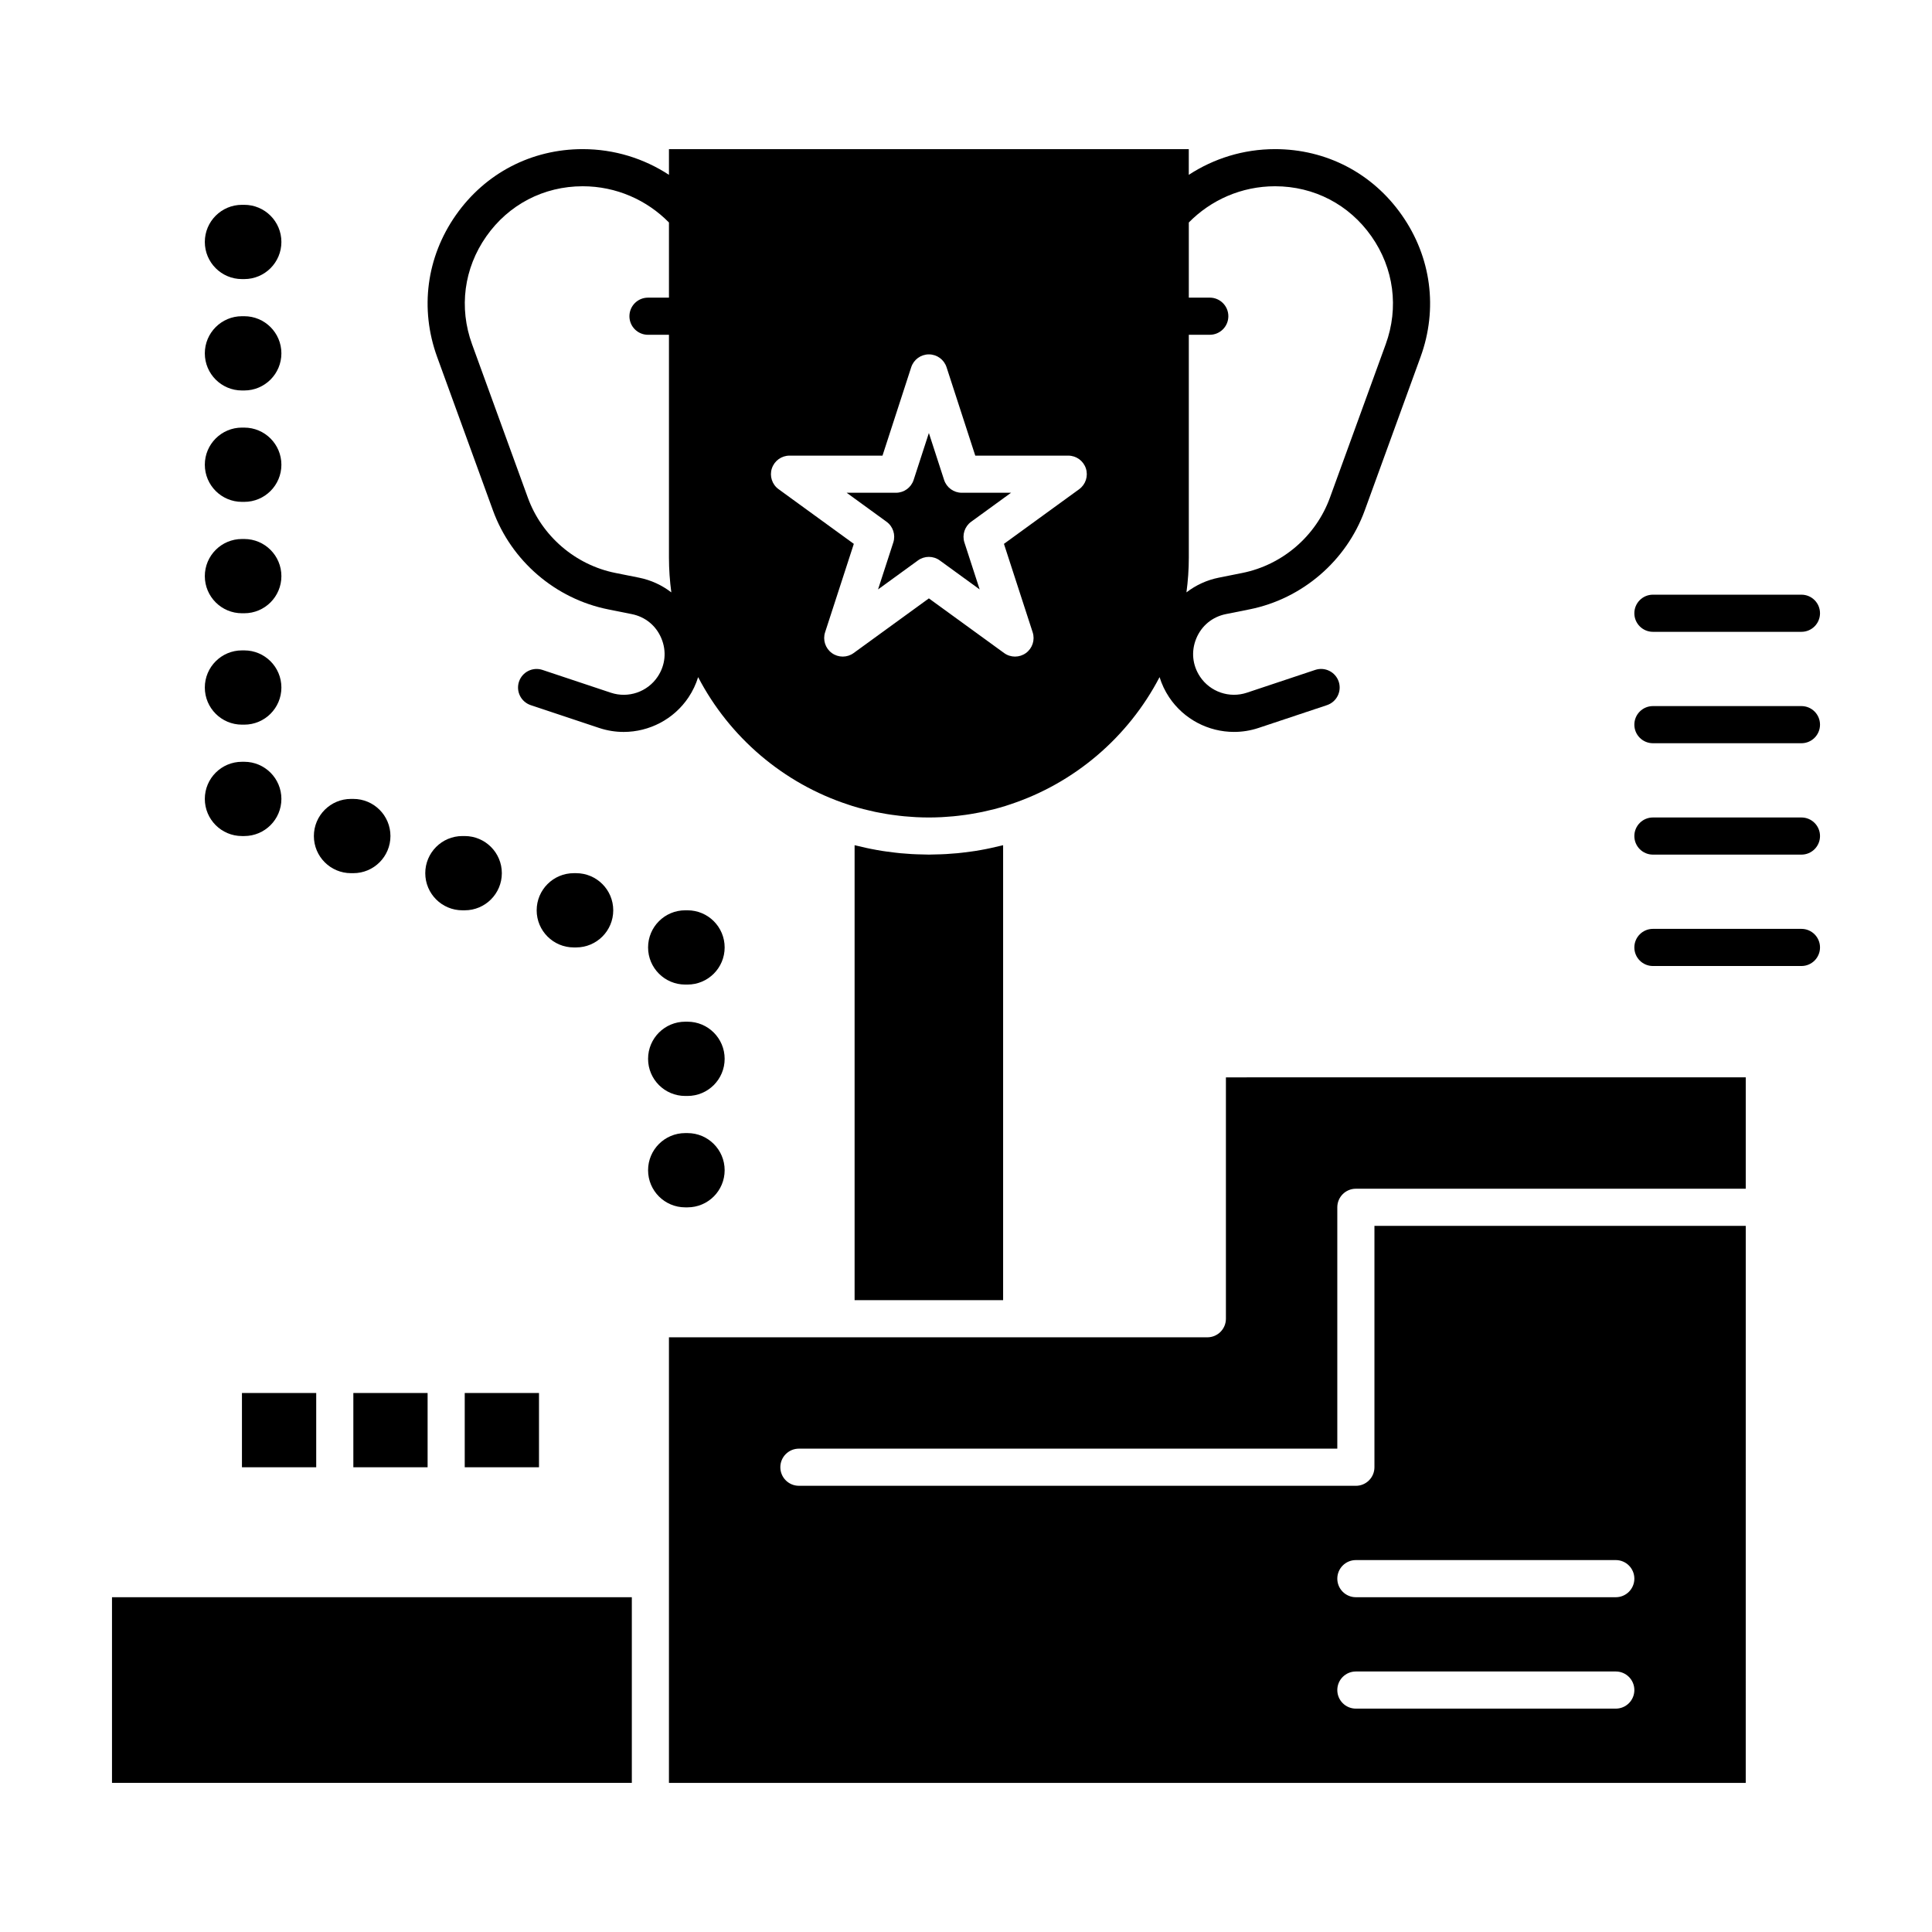
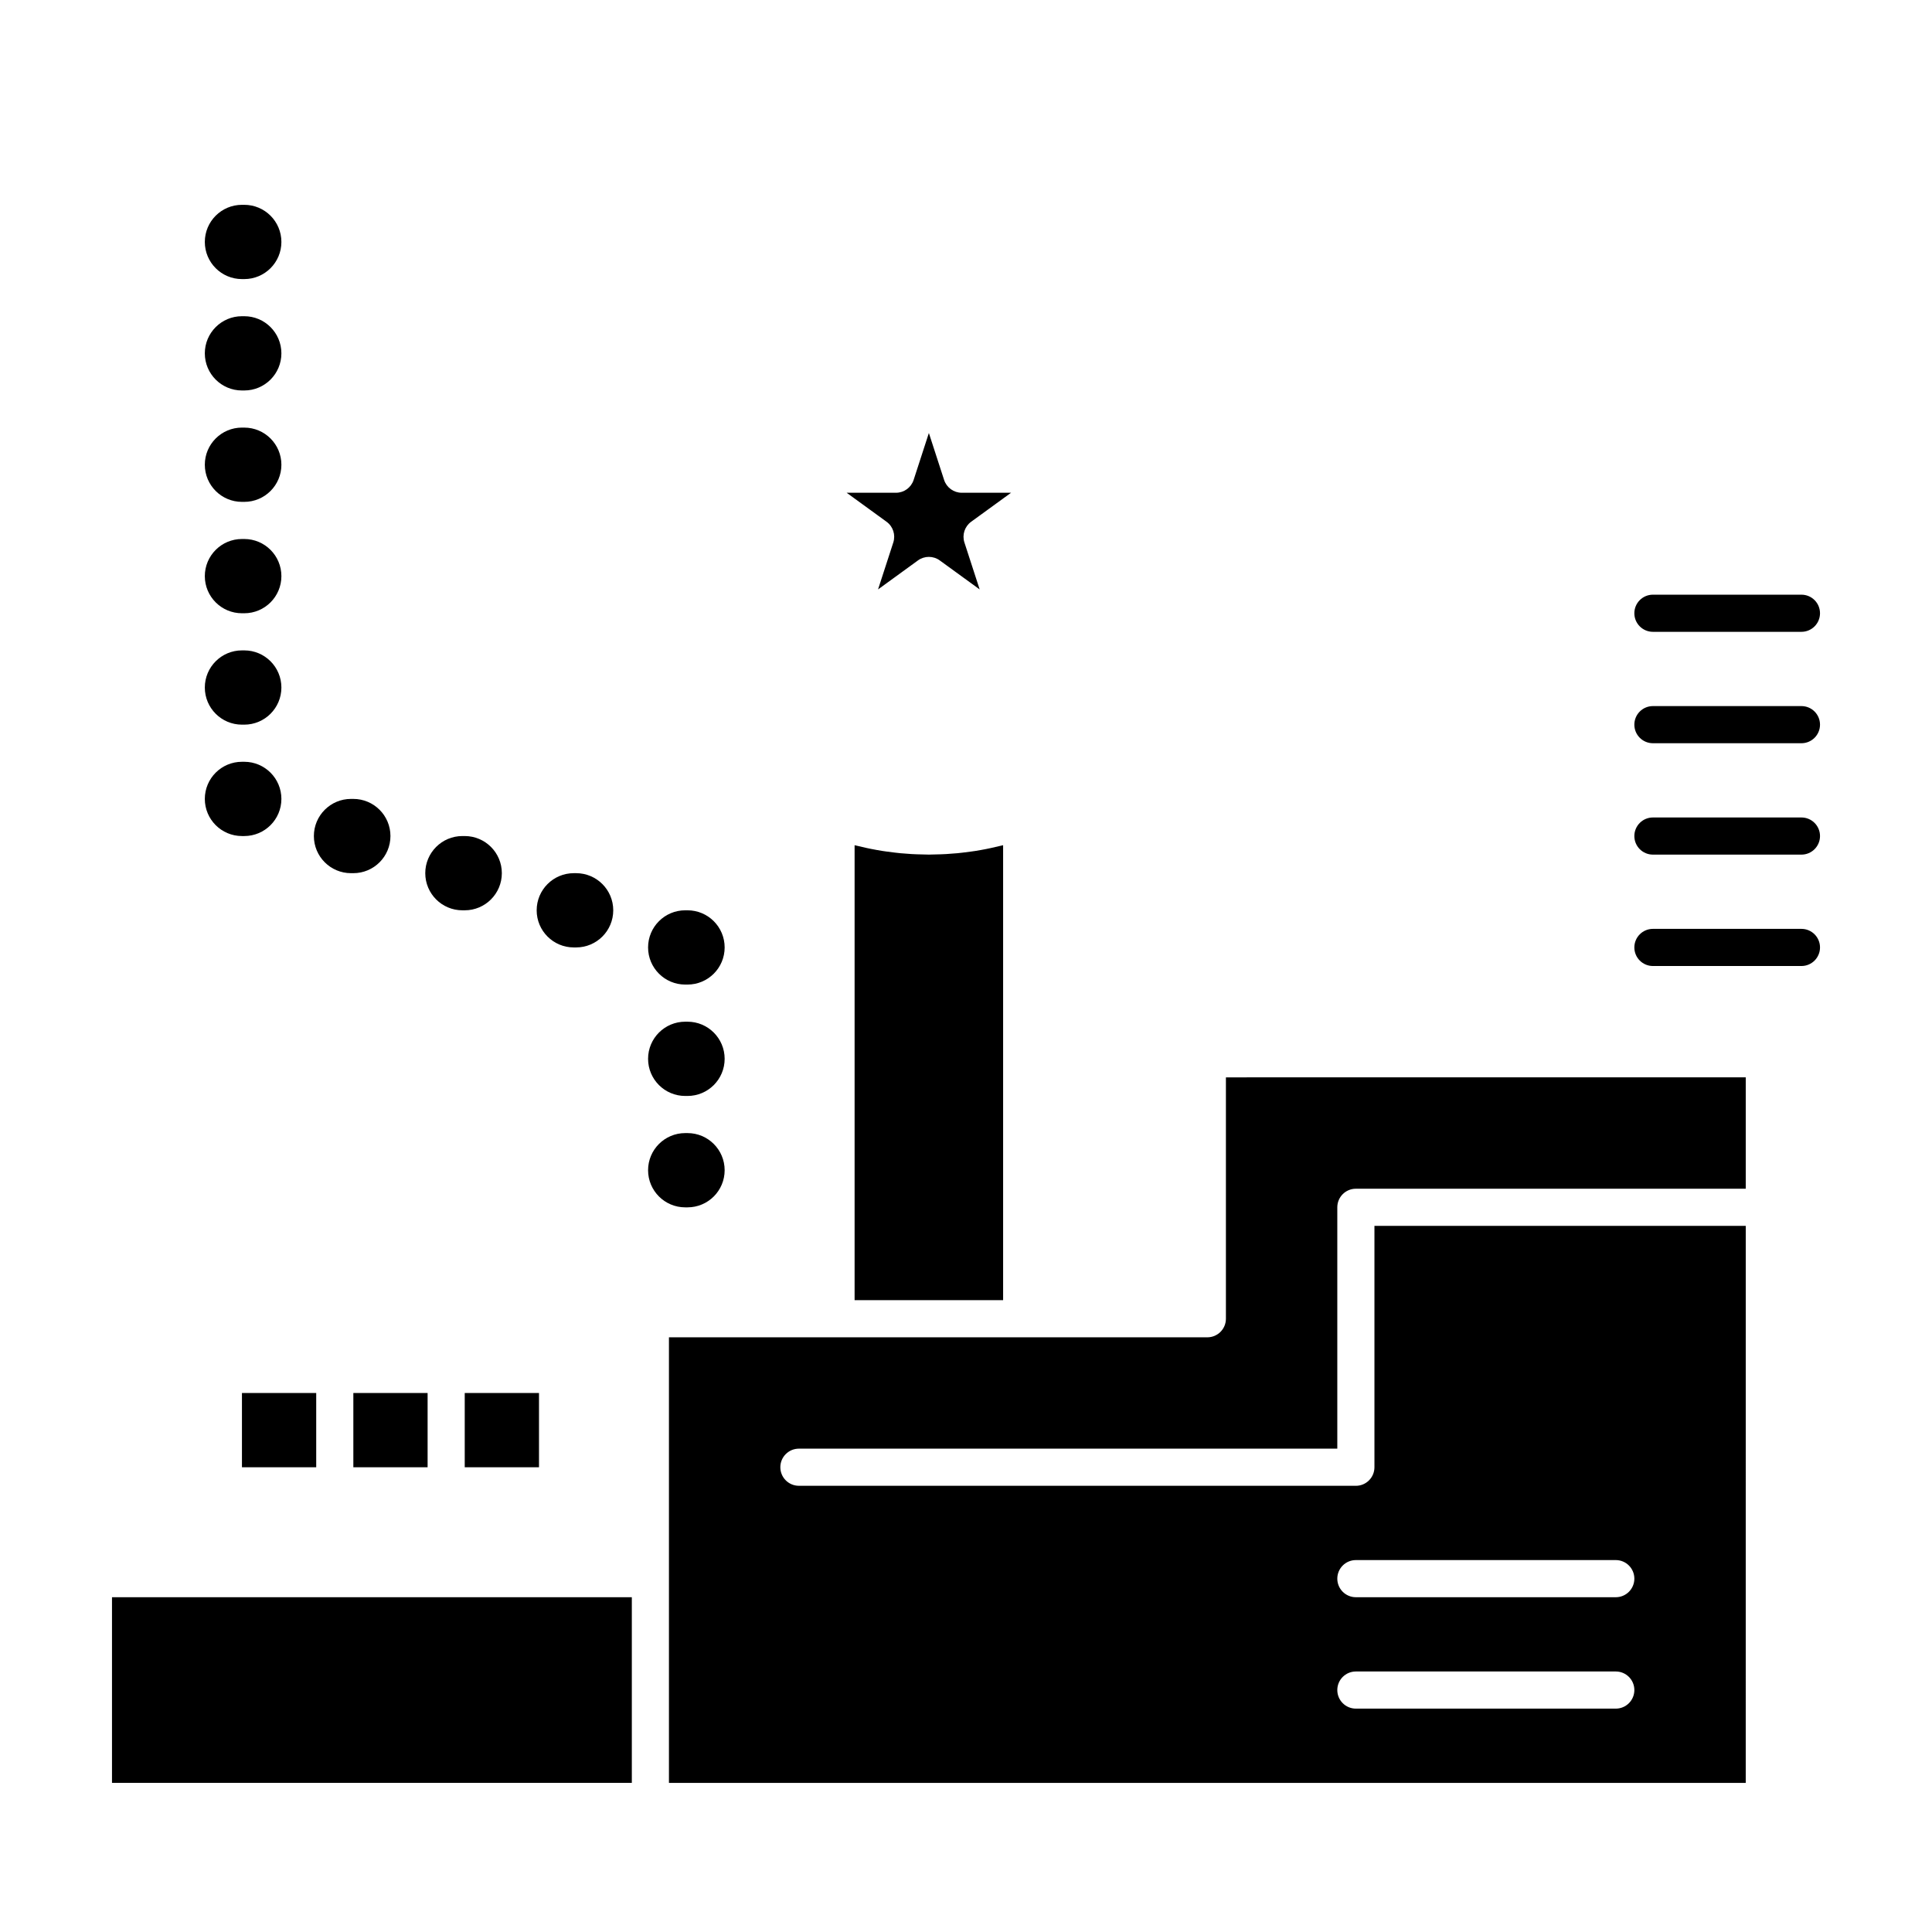
<svg xmlns="http://www.w3.org/2000/svg" fill="#000000" width="800px" height="800px" version="1.1" viewBox="144 144 512 512">
  <g>
-     <path d="m274.64 279.27c4.867 13.379 16.562 23.426 30.523 26.219l6.262 1.254c3.594 0.719 6.457 3.07 7.859 6.457s1.043 7.074-0.992 10.125c-2.695 4.043-7.793 5.789-12.402 4.254l-18.129-6.043c-2.578-0.859-5.363 0.535-6.223 3.113-0.859 2.578 0.535 5.363 3.113 6.223l18.129 6.043c2.137 0.711 4.328 1.055 6.496 1.055 6.766 0 13.305-3.336 17.203-9.188 1.113-1.672 1.957-3.469 2.535-5.336 8.27 15.883 22.551 28.16 39.809 33.797 0.352 0.113 0.699 0.238 1.055 0.348 0.977 0.301 1.961 0.582 2.957 0.84 0.355 0.094 0.715 0.168 1.07 0.254 0.676 0.164 1.352 0.328 2.035 0.473 0.43 0.09 0.863 0.168 1.297 0.25 0.625 0.117 1.25 0.234 1.879 0.336 0.441 0.07 0.883 0.137 1.324 0.199 0.645 0.09 1.289 0.176 1.941 0.246 0.426 0.047 0.848 0.094 1.273 0.137 0.715 0.066 1.434 0.117 2.156 0.164 0.359 0.023 0.723 0.051 1.082 0.07 1.082 0.051 2.172 0.082 3.266 0.082 1.098 0 2.184-0.031 3.266-0.082 0.363-0.02 0.723-0.047 1.082-0.07 0.723-0.047 1.441-0.098 2.156-0.164 0.426-0.039 0.848-0.086 1.27-0.137 0.652-0.074 1.297-0.156 1.941-0.246 0.441-0.062 0.883-0.125 1.32-0.199 0.629-0.102 1.258-0.219 1.883-0.336 0.43-0.082 0.863-0.16 1.297-0.25 0.684-0.145 1.359-0.309 2.035-0.473 0.355-0.086 0.715-0.164 1.07-0.254 0.996-0.258 1.98-0.539 2.957-0.84 0.352-0.109 0.699-0.23 1.051-0.348 17.258-5.637 31.543-17.914 39.812-33.801 0.578 1.867 1.422 3.668 2.535 5.336 3.898 5.848 10.434 9.188 17.203 9.188 2.168 0 4.359-0.344 6.496-1.055l18.129-6.043c2.578-0.859 3.969-3.644 3.113-6.223-0.859-2.578-3.648-3.973-6.223-3.113l-18.129 6.043c-4.613 1.535-9.707-0.215-12.402-4.254-2.031-3.047-2.394-6.738-0.992-10.125 1.402-3.387 4.266-5.738 7.859-6.457l6.262-1.254c13.961-2.793 25.656-12.84 30.523-26.219l14.793-40.68c4.641-12.758 2.832-26.453-4.957-37.57-7.777-11.121-20.031-17.496-33.605-17.496-8.43 0-16.281 2.512-22.863 6.812v-6.812h-137.76v6.812c-6.578-4.305-14.43-6.812-22.863-6.812-13.574 0-25.828 6.379-33.617 17.496-7.789 11.121-9.594 24.812-4.957 37.57zm207.27-85.91c10.32 0 19.637 4.848 25.555 13.301 5.922 8.453 7.293 18.863 3.766 28.562l-14.793 40.68c-3.699 10.172-12.59 17.809-23.203 19.934l-6.262 1.254c-3.168 0.633-6.078 1.988-8.555 3.898 0.406-3.019 0.629-6.102 0.629-9.23v-59.039h5.555c2.719 0 4.922-2.203 4.922-4.922s-2.203-4.922-4.922-4.922l-5.555 0.004v-19.918c5.82-5.926 13.918-9.602 22.863-9.602zm-133.36 74.785c0.66-2.027 2.547-3.398 4.68-3.398h24.641l7.613-23.434c0.66-2.027 2.547-3.398 4.68-3.398 2.133 0 4.019 1.371 4.68 3.398l7.613 23.434h24.637c2.133 0 4.019 1.371 4.68 3.398 0.66 2.027-0.062 4.246-1.785 5.5l-19.934 14.484 7.613 23.434c0.66 2.027-0.062 4.246-1.785 5.5-0.863 0.625-1.875 0.941-2.891 0.941s-2.031-0.312-2.891-0.941l-19.938-14.484-19.934 14.484c-1.723 1.254-4.059 1.254-5.785 0-1.723-1.254-2.445-3.473-1.785-5.5l7.613-23.434-19.934-14.484c-1.727-1.25-2.449-3.473-1.789-5.5zm-75.688-61.484c5.922-8.453 15.238-13.301 25.555-13.301 8.941 0 17.039 3.68 22.863 9.602v19.918h-5.555c-2.719 0-4.922 2.203-4.922 4.922s2.203 4.922 4.922 4.922l5.555-0.004v59.039c0 3.133 0.223 6.211 0.629 9.23-2.477-1.91-5.387-3.266-8.555-3.898l-6.262-1.254c-10.613-2.121-19.504-9.762-23.203-19.934l-14.793-40.68c-3.527-9.699-2.156-20.109 3.766-28.562z" />
    <path d="m582.04 311.44h39.359c2.719 0 4.922-2.203 4.922-4.922s-2.203-4.922-4.922-4.922h-39.359c-2.719 0-4.922 2.203-4.922 4.922s2.203 4.922 4.922 4.922z" />
    <path d="m621.4 331.12h-39.359c-2.719 0-4.922 2.203-4.922 4.922s2.203 4.922 4.922 4.922h39.359c2.719 0 4.922-2.203 4.922-4.922s-2.203-4.922-4.922-4.922z" />
    <path d="m621.4 360.64h-39.359c-2.719 0-4.922 2.203-4.922 4.922s2.203 4.922 4.922 4.922h39.359c2.719 0 4.922-2.203 4.922-4.922s-2.203-4.922-4.922-4.922z" />
    <path d="m621.4 390.16h-39.359c-2.719 0-4.922 2.203-4.922 4.922s2.203 4.922 4.922 4.922h39.359c2.719 0 4.922-2.203 4.922-4.922s-2.203-4.922-4.922-4.922z" />
    <path d="m208.12 277h0.613c5.434 0 9.84-4.406 9.84-9.84s-4.406-9.84-9.84-9.84l-0.613-0.004c-5.434 0-9.84 4.406-9.84 9.84s4.406 9.844 9.84 9.844z" />
    <path d="m208.12 247.48h0.613c5.434 0 9.84-4.406 9.84-9.84 0-5.434-4.406-9.84-9.84-9.84h-0.613c-5.434 0-9.84 4.406-9.84 9.84 0 5.434 4.406 9.84 9.84 9.84z" />
    <path d="m208.12 217.96h0.613c5.434 0 9.84-4.406 9.84-9.84 0-5.434-4.406-9.84-9.84-9.84h-0.613c-5.434 0-9.84 4.406-9.84 9.84 0 5.434 4.406 9.84 9.84 9.84z" />
    <path d="m208.12 306.52h0.613c5.434 0 9.84-4.406 9.84-9.84 0-5.434-4.406-9.84-9.84-9.84h-0.613c-5.434 0-9.84 4.406-9.84 9.84 0 5.434 4.406 9.84 9.84 9.84z" />
    <path d="m208.12 336.04h0.613c5.434 0 9.84-4.406 9.84-9.84 0-5.434-4.406-9.84-9.84-9.84h-0.613c-5.434 0-9.84 4.406-9.84 9.84 0 5.434 4.406 9.84 9.84 9.84z" />
    <path d="m208.12 365.56h0.613c5.434 0 9.84-4.406 9.84-9.84s-4.406-9.84-9.84-9.84h-0.613c-5.434 0-9.84 4.406-9.84 9.84s4.406 9.84 9.84 9.84z" />
    <path d="m237.02 375.4h0.613c5.434 0 9.84-4.406 9.84-9.84s-4.406-9.84-9.84-9.84h-0.613c-5.434 0-9.84 4.406-9.84 9.84s4.406 9.84 9.84 9.84z" />
    <path d="m266.54 385.24h0.613c5.434 0 9.84-4.406 9.84-9.84 0-5.434-4.406-9.84-9.84-9.84h-0.613c-5.434 0-9.84 4.406-9.84 9.84 0 5.434 4.406 9.84 9.84 9.84z" />
    <path d="m296.06 395.08h0.617c5.434 0 9.84-4.406 9.84-9.84 0-5.434-4.406-9.84-9.84-9.84h-0.613c-5.434 0-9.84 4.406-9.84 9.84-0.004 5.434 4.402 9.84 9.836 9.84z" />
    <path d="m326.2 385.24h-0.613c-5.434 0-9.84 4.406-9.84 9.84s4.406 9.84 9.84 9.84h0.613c5.434 0 9.84-4.406 9.84-9.84s-4.406-9.84-9.84-9.84z" />
    <path d="m326.2 414.76h-0.613c-5.434 0-9.84 4.406-9.84 9.84s4.406 9.84 9.84 9.84h0.613c5.434 0 9.84-4.406 9.84-9.84s-4.406-9.84-9.84-9.84z" />
    <path d="m326.2 463.96c5.434 0 9.84-4.406 9.84-9.84 0-5.434-4.406-9.84-9.84-9.84h-0.613c-5.434 0-9.84 4.406-9.84 9.84 0 5.434 4.406 9.84 9.84 9.84z" />
    <path d="m267.16 513.16h19.68v19.68h-19.68z" />
    <path d="m237.64 513.16h19.68v19.68h-19.68z" />
    <path d="m208.12 513.16h19.68v19.68h-19.68z" />
    <path d="m380.73 287.77-4.039 12.434 10.574-7.684c0.863-0.625 1.879-0.941 2.891-0.941 1.016 0 2.031 0.312 2.891 0.941l10.574 7.684-4.039-12.434c-0.66-2.027 0.062-4.246 1.785-5.5l10.574-7.684h-13.066c-2.133 0-4.019-1.371-4.68-3.398l-4.035-12.434-4.039 12.434c-0.66 2.027-2.547 3.398-4.68 3.398h-13.07l10.574 7.684c1.723 1.25 2.445 3.473 1.785 5.5z" />
    <path d="m405.49 368.97c-1.008 0.199-2.019 0.383-3.031 0.543-0.387 0.062-0.777 0.109-1.164 0.164-0.742 0.105-1.484 0.199-2.231 0.285-0.441 0.051-0.879 0.102-1.32 0.145-0.98 0.094-1.961 0.168-2.945 0.223-0.473 0.027-0.945 0.047-1.418 0.066-0.789 0.031-1.578 0.051-2.363 0.059-0.289 0.008-0.574 0.023-0.859 0.023-0.289 0-0.574-0.02-0.859-0.023-0.789-0.008-1.574-0.027-2.363-0.059-0.477-0.02-0.949-0.039-1.426-0.066-0.98-0.059-1.957-0.129-2.934-0.223-0.445-0.043-0.891-0.098-1.332-0.148-0.738-0.082-1.477-0.176-2.211-0.281-0.395-0.055-0.785-0.105-1.18-0.168-1.012-0.16-2.019-0.344-3.023-0.543-0.379-0.074-0.754-0.156-1.133-0.234-0.922-0.195-1.836-0.406-2.75-0.637-0.156-0.039-0.316-0.07-0.469-0.109v120.57h39.359v-120.57c-0.156 0.039-0.312 0.07-0.469 0.109-0.914 0.23-1.836 0.441-2.758 0.637-0.371 0.082-0.746 0.16-1.121 0.234z" />
    <path d="m173.68 567.28h137.76v49.199h-137.76z" />
    <path d="m468.88 493.48c0 2.719-2.203 4.922-4.922 4.922h-142.68v118.08h285.36l0.004-147.61h-98.402v63.961c0 2.719-2.203 4.922-4.922 4.922l-147.6-0.004c-2.719 0-4.922-2.203-4.922-4.922s2.203-4.922 4.922-4.922h142.68v-63.961c0-2.719 2.203-4.922 4.922-4.922h103.32v-29.52l-137.76 0.008zm34.441 63.957h68.879c2.719 0 4.922 2.203 4.922 4.922s-2.203 4.922-4.922 4.922h-68.879c-2.719 0-4.922-2.203-4.922-4.922s2.203-4.922 4.922-4.922zm0 29.523h68.879c2.719 0 4.922 2.203 4.922 4.922s-2.203 4.922-4.922 4.922h-68.879c-2.719 0-4.922-2.203-4.922-4.922 0-2.723 2.203-4.922 4.922-4.922z" />
  </g>
</svg>